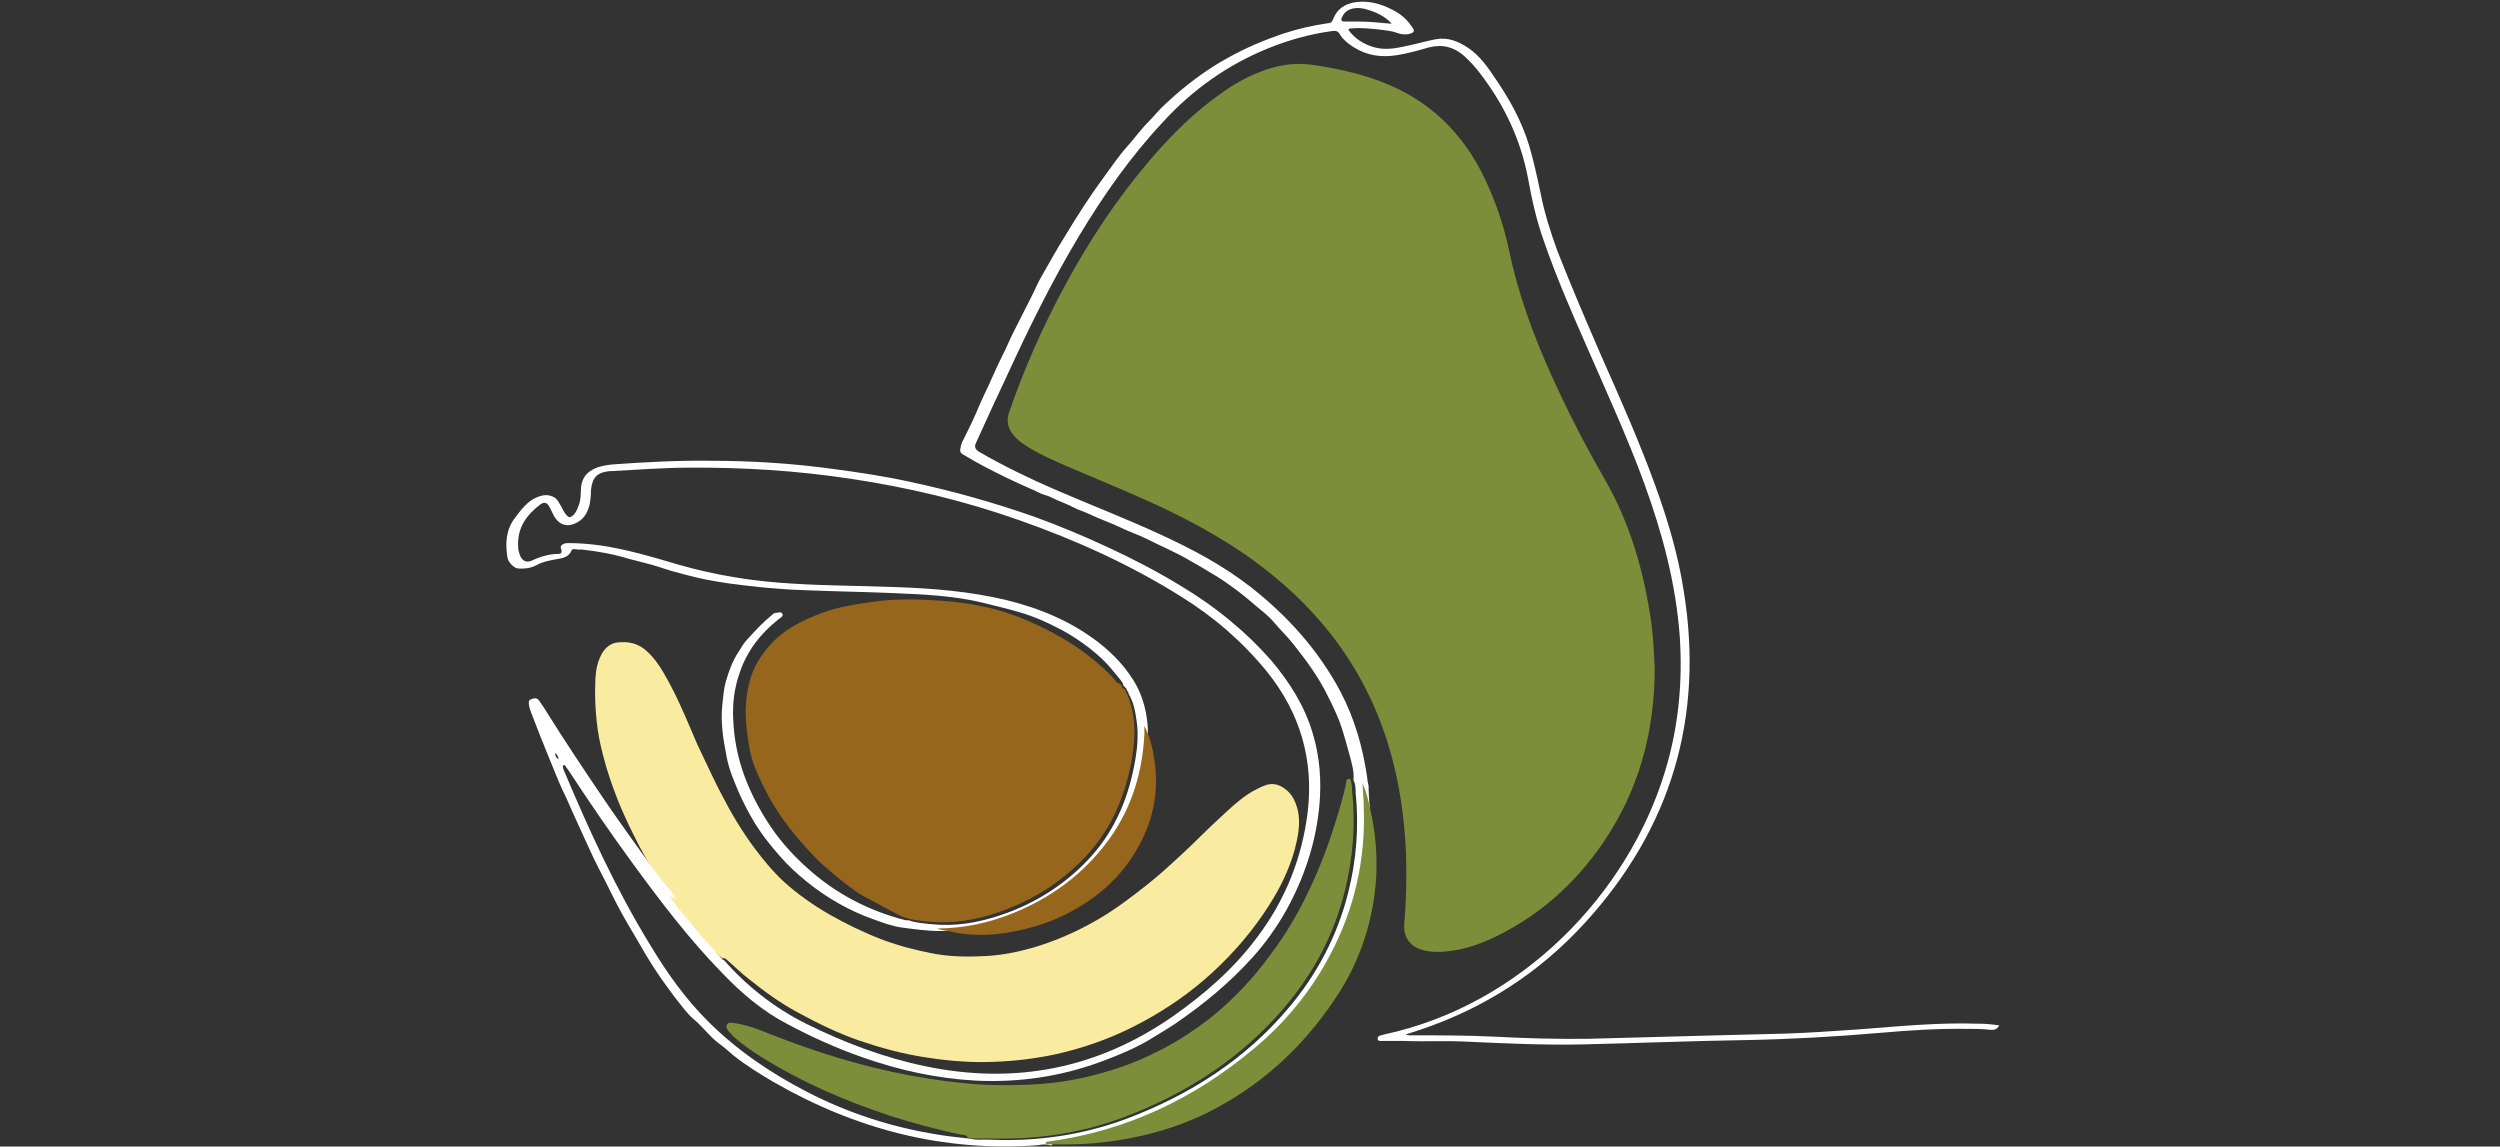
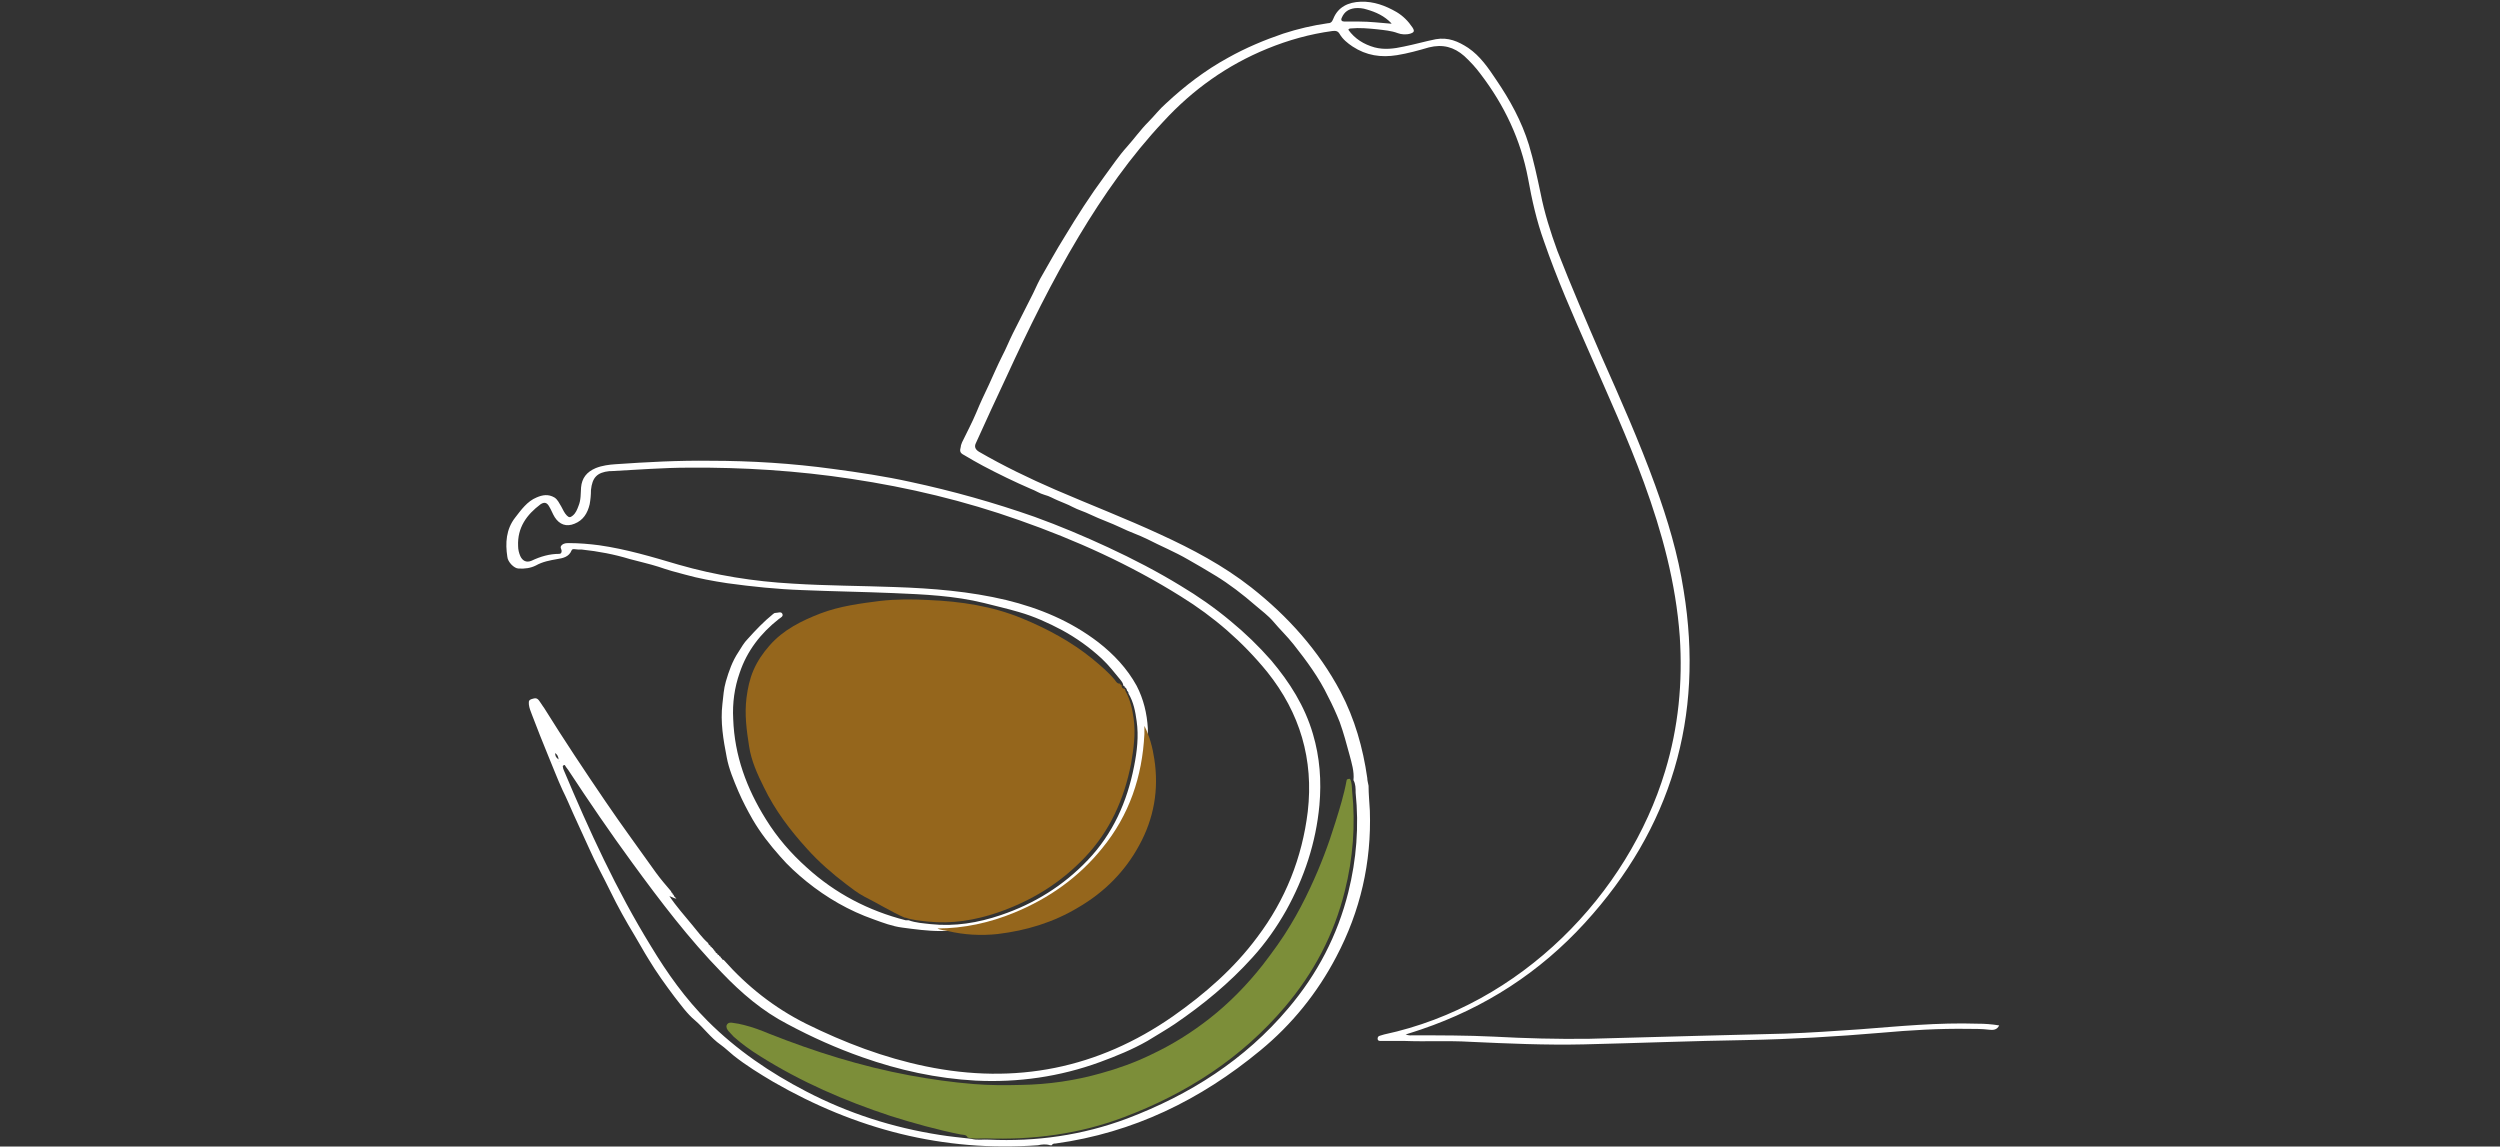
<svg xmlns="http://www.w3.org/2000/svg" version="1.1" viewBox="0 0 580 266">
  <rect x="0" y="0" width="580" height="266" fill="#333333" stroke="none" />
  <defs>
    <style>
      .cls-1 {
        fill: #f9eba0;
      }

      .cls-2 {
        fill: #fff;
      }

      .cls-3 {
        fill: #7c8e39;
      }

      .cls-4 {
        fill: #95661c;
      }
    </style>
  </defs>
  <g>
    <g id="Layer_1">
-       <path class="cls-3" d="M383.9,154.8c0,15.1-3.7,28.5-11.9,40.6-6.4,9.4-14.6,16.8-24.8,21.8-3.3,1.6-6.8,2.9-10.5,3.4-2.2.3-4.5.4-6.7-.2-3-.9-4.5-3.1-4.2-6.2.5-6.1.6-12.1.3-18.2-.4-6.2-1.2-12.4-2.7-18.4-4.4-18.1-14.1-32.9-28.7-44.6-7.8-6.3-16.5-11.2-25.6-15.5-7.1-3.3-14.3-6.2-21.5-9.3-3-1.3-6-2.6-8.8-4.3-1.1-.7-2.2-1.4-3.1-2.3-1.8-1.8-2.4-3.8-1.5-6.2,3.5-10.1,7.8-19.8,12.9-29.2,5.6-10.4,12.1-20.2,19.8-29.2,4.8-5.6,10.1-10.9,16.2-15.2,3.3-2.4,6.9-4.4,10.8-5.7,3.6-1.2,7.2-1.6,11-1,5.3.8,10.4,1.9,15.4,3.8,11.2,4.2,19.1,11.9,24.2,22.6,2.5,5.3,4.4,10.9,5.6,16.6,2.1,10,5.6,19.6,9.8,28.9,3.7,8.2,7.8,16.2,12.3,24,6,10.4,9.2,21.6,10.9,33.4.5,3.7.6,7.3.8,10.4Z" />
      <path class="cls-4" d="M209.9,212.9c-3.2-1.4-6.2-3.3-9.4-4.9-1.5-.8-2.8-1.8-4.1-2.8-3.3-2.5-6.4-5.2-9.1-8.2-4-4.4-7.5-9-10.1-14.4-1.5-3-2.9-6.1-3.4-9.4-.6-3.8-1.1-7.5-.6-11.4.3-2.2.7-4.2,1.6-6.3.9-2.1,2.2-4,3.7-5.7,3.2-3.7,7.5-5.8,11.9-7.5,4.5-1.7,9.2-2.3,13.9-2.9,3.7-.4,7.4-.4,11-.2,7.5.3,14.9,1.4,21.9,4.3,5.8,2.4,11.4,5.4,16.3,9.4,1.8,1.5,3.6,3,5.1,4.8.3.4.6,1,1.3.9h0c0,.2,0,.3.3.3h0c0,.5.1.8.6.9h0c.3,0,.2.3.3.5,1.1,2,1.6,4.2,1.9,6.4.5,3.5,0,7-.6,10.5-1.6,8.2-4.9,15.6-10.7,21.7-5.7,6-12.4,10.1-20.2,12.8-5.3,1.8-10.7,2.7-16.3,2.1-1.7-.2-3.4-.3-5.1-.9Z" />
-       <path class="cls-1" d="M154.1,206.4c.1-.8-.4-1.3-.8-1.9-2.5-3.5-4.6-7.3-6.5-11.2-3.3-6.6-5.9-13.4-7.5-20.6-.5-2.2-.8-4.5-1-6.7-.2-2.4-.3-4.9-.2-7.3,0-1.9.2-3.9.9-5.7.5-1.3,1.2-2.5,2.4-3.3.5-.3,1-.5,1.5-.6,2.8-.4,5.3.1,7.4,2.2,1.5,1.4,2.6,3,3.6,4.7,2.6,4.4,4.6,9,6.6,13.7.8,2,1.7,4,2.7,6,1.4,2.9,2.7,5.8,4.2,8.6,2.2,4.3,4.7,8.5,7.6,12.4,2.1,2.8,4.3,5.5,6.8,7.8,3.3,3,6.9,5.5,10.7,7.7,3.9,2.2,8,4.2,12.2,5.8,4,1.5,8,2.5,12.2,3.3,3.9.7,7.9.7,11.9.5,3.6-.2,7.2-.9,10.7-1.9,5.2-1.5,10.2-3.7,14.9-6.4,4.2-2.4,8-5.3,11.8-8.3,2.9-2.3,5.6-4.8,8.4-7.4,2.6-2.4,5-4.9,7.6-7.3,2.6-2.4,5.2-5,8.2-6.8,1.1-.6,2.2-1.2,3.4-1.6,1.7-.5,3.1,0,4.3.9,1.7,1.2,2.5,3,3,5,.7,3.2,0,6.3-.8,9.4-1.3,4.5-3.3,8.6-5.8,12.5-3.7,5.9-8.2,11.1-13.3,15.8-4.8,4.4-10.1,8.1-15.8,11.2-5.8,3.2-12,5.6-18.4,7.2-3.1.8-6.2,1.3-9.3,1.7-3.4.4-6.7.6-10.1.6-4.3,0-8.6-.4-12.9-1.1-5.3-.8-10.4-2.2-15.4-3.9-4.9-1.7-9.6-4-14.2-6.5-4.1-2.2-7.8-4.9-11.4-7.8-1.7-1.3-3.2-2.8-4.8-4.2-.4-.3-.7-.8-1.3-.5,0,0,0,0,0,0,0-.2-.1-.3-.4-.3h0c0-.2-.1-.3-.3-.3h0c0-.1-.2-.3-.4-.3h0c0-.1-.2-.3-.4-.3h0c0-.1-.2-.2-.4-.3h0c-.1,0-.2-.2-.3-.3h0c-.1,0-.2-.2-.3-.3h0c-.1,0-.2-.2-.3-.3h0c-.1,0-.2-.2-.3-.3h0c0-.3-.2-.5-.5-.6-1.4-1.2-2.5-2.8-3.7-4.2-1.8-2.2-3.7-4.4-5.3-6.7-.1-.1-.2-.3-.3-.4h0c0-.2-.1-.5-.4-.6h0s0,0,0,0l-.3-.4h0c-.1,0-.2-.2-.3-.3h0Z" />
      <path class="cls-2" d="M155.3,207.9c1.6,2.4,3.5,4.5,5.3,6.7,1.2,1.4,2.3,3,3.7,4.2,0,.3.3.5.5.6,0,0,0,0,0,0,0,.2.1.3.3.3,0,0,0,0,0,0,0,.2.1.3.3.3,0,0,0,0,0,0,0,.2.1.3.3.4,0,0,0,0,0,0,0,.2.1.3.3.4,0,0,0,0,0,0,0,.2.1.3.4.4,0,0,0,0,0,0,0,.2.1.3.4.4,0,0,0,0,0,0,0,.2.2.3.4.4,0,0,0,0,0,0,0,.2.1.3.3.4,0,0,0,0,0,0,0,.2.2.3.4.3,0,0,0,0,0,0,5.4,6.1,11.7,11.1,19.1,14.8,8.9,4.4,18.1,7.9,27.8,9.9,20.8,4.3,39.9.5,57.3-11.6,7.4-5.2,14.2-11.1,19.6-18.4,6.5-8.6,10.4-18.4,11.7-29.1,1.4-12.1-1.8-22.9-9.4-32.4-5.7-7-12.4-12.8-20-17.5-11.8-7.4-24.4-13.1-37.5-17.7-12.7-4.5-25.7-7.6-39-9.6-12.5-1.9-25.1-2.7-37.7-2.6-6,0-12,.5-18,.8-.1,0-.3,0-.4,0-2.9.3-4,1.5-4.3,4.4,0,1.1-.1,2.2-.3,3.3-.5,2.1-1.5,3.7-3.5,4.5-1.9.8-3.5.2-4.6-1.5-.5-.8-.8-1.7-1.3-2.5-.5-.9-1.1-1.1-2-.5-3.2,2.4-5.4,5.4-5.2,9.7,0,.8.2,1.6.5,2.3.5,1.1,1.4,1.6,2.6,1.1,2.1-1,4.2-1.6,6.4-1.6.4,0,.6-.2.6-.7,0-.4-.5-.8,0-1.3.5-.5,1.1-.5,1.7-.5,2.3,0,4.7.2,7,.5,6.3.9,12.3,2.7,18.4,4.5,8.7,2.5,17.5,3.9,26.5,4.4,7.9.5,15.9.5,23.8.8,8.7.3,17.3,1,25.7,3,7.8,1.9,15,4.9,21.4,9.8,3.6,2.8,6.7,6.1,8.9,10.1,1.6,3.1,2.4,6.4,2.6,9.9,0,.6,0,1.3,0,1.9-.4,9.9-3.5,18.8-9.8,26.5-5.5,6.7-12.3,11.6-20.3,14.9-5.7,2.4-11.7,3.7-18,3.7-3,0-5.9-.4-8.9-.8-2.3-.3-4.4-1.1-6.6-1.9-5.7-2-10.9-5-15.6-8.8-2.2-1.8-4.3-3.7-6.1-5.8-2.4-2.7-4.6-5.5-6.4-8.6-1.2-2.1-2.3-4.2-3.3-6.5-1.1-2.6-2.2-5.2-2.7-7.9-.8-4.1-1.5-8.2-1-12.4.2-1.7.3-3.5.8-5.2.7-2.4,1.5-4.7,2.9-6.8.7-1.1,1.3-2.2,2.2-3.1,1.8-2,3.7-4,5.8-5.7.2-.2.4-.3.6-.3.6,0,1.3-.4,1.6.2.3.6-.4.9-.8,1.2-4.2,3.3-7.4,7.4-9.1,12.5-1.2,3.4-1.7,7-1.5,10.7.3,8.5,3.1,16.1,7.6,23.3,2.6,4.2,5.8,7.9,9.5,11.2,6.6,6,14.3,10,22.9,12.2.2,0,.5,0,.7,0,1.6.6,3.4.7,5.1.9,5.6.6,11-.3,16.3-2.1,7.7-2.6,14.5-6.8,20.2-12.8,5.8-6.1,9.1-13.5,10.7-21.7.7-3.5,1.1-7,.6-10.5-.3-2.2-.7-4.4-1.9-6.4,0-.2,0-.4-.3-.6,0,0,0,0,0,0-.1-.4-.2-.7-.6-.9,0,0,0,0,0,0,0-.2,0-.3-.3-.3h0c0-.5-.3-.9-.6-1.3-1.4-1.7-2.7-3.4-4.4-5-2.8-2.6-5.9-4.8-9.2-6.6-3.2-1.7-6.5-3.2-10-4.2-2.7-.8-5.4-1.4-8.1-2.1-6.9-1.7-13.9-2-21-2.3-7.1-.3-14.1-.4-21.2-.7-5.8-.2-11.6-.8-17.4-1.6-3.3-.5-6.6-1.1-9.8-2-2-.5-4.1-1.1-6.1-1.8-2.2-.7-4.5-1.2-6.7-1.8-3.6-1.1-7.3-1.8-11.1-2.2-.6,0-1.2,0-1.8-.1-.2,0-.5,0-.6.3-.6,1.5-2,1.8-3.3,2-1.7.3-3.4.6-5,1.5-1.2.6-2.6.8-4,.7-1,0-2.5-1.5-2.6-2.7-.5-3.2-.3-6.4,1.8-9.1,1.4-1.8,2.8-3.8,5-4.7,1.4-.6,2.7-.8,4.1,0,.8.5,1.1,1.3,1.6,2.1.4.7.7,1.5,1.3,2.1.5.5.8.5,1.4,0,.7-.6,1-1.4,1.3-2.2.6-1.4.5-2.9.6-4.3.2-2.2,1.3-3.6,3.4-4.5,1.5-.6,3.1-.8,4.6-.9,7.3-.5,14.6-.9,21.9-.8,9.6,0,19.1.6,28.6,1.9,6,.8,12,1.7,17.9,3,9.8,2.1,19.4,4.8,28.8,8.1,5.8,2.1,11.5,4.5,17.1,7.1,5.8,2.7,11.4,5.6,16.8,8.9,4,2.4,7.9,5.1,11.6,8.2,3.4,2.8,6.5,5.8,9.4,9.1,4.3,5.1,7.8,10.6,9.7,17.1,1.6,5.4,2,10.9,1.5,16.5-.8,8.7-3.5,16.8-7.7,24.4-2.2,3.9-4.8,7.6-7.8,10.9-5.4,6-11.5,11-18.1,15.5-2.1,1.4-4.2,2.6-6.3,3.9-3.5,2-7.2,3.5-11,4.9-9.3,3.4-19,4.8-28.9,4.3-9-.5-17.7-2.4-26.2-5.4-6-2.1-11.8-4.7-17.4-7.7-5.8-3-10.7-7.2-15.2-11.9-7.7-7.9-14.3-16.6-20.8-25.5-5.2-7.1-10.1-14.3-14.9-21.6-.2-.3-.5-.6-.7-1-.1-.2-.3-.1-.4,0-.1,0-.2.2-.1.4,0,.2.1.5.2.7,5.9,14,12.2,27.8,20.2,40.8,3.8,6.3,8,12.2,13.2,17.4,6.7,6.7,14.5,12,22.8,16.3,9.8,5.1,20.1,8.4,31,10.1,2.4.4,4.8.6,7.3.9,1.4.4,2.8.1,4.1.2,11,.5,21.7-1,32.1-4.9,14.5-5.5,27.3-13.6,37.4-25.6,6.7-7.9,11.4-16.9,13.9-26.9,1.9-7.6,2.5-15.3,1.7-23.1,0-1,0-2-.5-2.9.2-2-.4-3.9-.9-5.8-.7-2.6-1.4-5.2-2.3-7.7-.8-2-1.7-4-2.7-5.9-2.1-4.4-5-8.3-8-12.1-1.5-1.9-3.2-3.5-4.7-5.3-1.2-1.4-2.7-2.5-4.1-3.7-3-2.6-6.1-5-9.4-7-2.1-1.3-4.2-2.5-6.3-3.7-3.1-1.8-6.3-3.1-9.4-4.7-2-1-4.2-1.7-6.2-2.7-2.3-1.1-4.7-1.9-7-3-1.4-.7-2.9-1.1-4.2-1.8-1.1-.6-2.3-1-3.4-1.5-1-.4-1.9-1-3.1-1.3-1.1-.3-2.1-1-3.2-1.4-3.7-1.6-7.4-3.4-11-5.3-1.5-.8-2.9-1.6-4.4-2.5-1-.5-1.1-.9-.8-2,0-.3.2-.7.3-1,1.1-2.3,2.3-4.5,3.3-6.9.9-2.2,1.9-4.3,2.9-6.4,1-2.2,2-4.5,3.1-6.7.9-1.7,1.6-3.5,2.5-5.3,1.4-2.7,2.7-5.4,4.1-8.1.8-1.5,1.4-3,2.2-4.5,1.9-3.3,3.7-6.6,5.7-9.8,2.9-4.8,5.9-9.5,9.3-14.1,1.7-2.3,3.3-4.7,5.2-6.8,1.7-1.9,3.1-3.9,4.9-5.7,1.4-1.4,2.6-3,4.1-4.3,4.4-4.1,9.1-7.7,14.4-10.6,4.1-2.3,8.4-4.1,12.8-5.6,3.4-1.1,6.8-1.9,10.3-2.4.6,0,1-.2,1.3-1,1.1-2.8,3.5-3.9,6.4-4,3-.1,5.7.9,8.3,2.4,1.5.9,2.7,2.1,3.7,3.6.5.8.4,1.1-.5,1.4-1,.3-2.1.2-2.9-.1-1.6-.6-3.2-.7-4.8-.9-2-.2-4.1-.4-6.1-.2-.2,0-.4,0-.6.3,1.5,2.1,3.6,3.4,6.1,4.1,2.3.6,4.5.3,6.8-.2,2.5-.5,4.9-1.2,7.4-1.7,2.9-.5,5.2.5,7.5,2,2.8,1.9,4.7,4.7,6.5,7.4,3.2,4.7,5.9,9.6,7.6,15.1,1.1,3.7,1.9,7.4,2.7,11.2.9,4.6,2.3,9,3.9,13.4,3.2,8.2,6.7,16.3,10.2,24.4,4.4,9.9,8.8,19.8,12.5,30,2.9,8,5.3,16,6.6,24.4,4.8,29.4-2.9,55.2-22.9,77.1-10.5,11.5-23.2,19.7-37.9,24.7-1.1.4-2.2.7-3.7,1.2.8.3,1.3.2,1.8.2,6.2,0,12.4,0,18.6.3,7.4.4,14.8.6,22.2.5,8.6-.2,17.2-.5,25.8-.7,6.6-.2,13.1-.3,19.7-.5,5.8-.2,11.5-.6,17.3-1,9.1-.7,18.1-1.6,27.3-1.3,1.6,0,3.2.1,5,.4-.5,1.1-1.5,1.1-2.3,1-1.6-.2-3.3-.2-4.9-.2-6.7-.1-13.4.3-20.1.9-10.5.9-20.9,1.5-31.4,1.7-12.6.2-25.1.7-37.7,1-8.8.2-17.6-.2-26.4-.6-5.1-.3-10.1,0-15.2-.2-1.7,0-3.5,0-5.2,0-.1,0-.3,0-.4,0-.3,0-.6-.1-.6-.5,0-.3.1-.6.5-.7.3-.1.7-.2,1-.3,31.8-6.8,56.6-32.6,65.2-61.1,3.1-10.2,4.1-20.6,3.4-31.2-.9-12.4-4.1-24.2-8.3-35.7-3.8-10.4-8.4-20.4-12.8-30.5-3.7-8.4-7.4-16.8-10.4-25.5-1.7-4.7-2.8-9.6-3.7-14.6-1.7-9-5.5-17-11-24.2-1.1-1.5-2.4-2.9-3.8-4.2-2.4-2.1-5-2.8-8.2-2-2.4.7-4.9,1.4-7.4,1.8-3.7.6-7.1.1-10.3-2-1.2-.8-2.3-1.7-3-2.9-.4-.7-.9-.8-1.7-.7-5.2.7-10.2,2.1-15.1,4.1-9.3,3.8-17.3,9.5-24.1,16.9-7.6,8.1-13.9,17.1-19.6,26.6-6.3,10.5-11.7,21.5-16.8,32.6-2.4,5.1-4.8,10.3-7.1,15.4q-.6,1.2.7,2c5.7,3.3,11.7,6.2,17.7,8.8,8.1,3.5,16.4,6.7,24.4,10.4,7.4,3.4,14.6,7.2,21.1,12.3,8.5,6.7,15.6,14.6,20.7,24.2,3.3,6.3,5.2,13,6.2,20,0,.6.2,1.2.3,1.8,0,1.9.2,3.9.3,5.8.4,12-2.2,23.3-7.8,33.9-4.4,8.4-10.3,15.7-17.6,21.7-13.9,11.5-29.5,19.1-47.5,21.6-.3,0-.7,0-.9.4-.1,0-.3,0-.4,0-.9-.3-1.9-.2-2.8,0-22,1.6-42.3-3.7-61.4-14.7-3.2-1.9-6.3-3.8-9.2-6.1-1-.8-2-1.8-3-2.5-2.3-1.6-3.9-3.9-6-5.7-1.8-1.5-3.2-3.5-4.7-5.4-2.1-2.8-4.2-5.7-6-8.7-1.2-1.9-2.2-3.8-3.3-5.6-2-3.3-3.9-6.7-5.6-10.2-1.6-3.3-3.4-6.5-4.9-9.9-1.2-2.7-2.5-5.4-3.7-8.1-.8-1.8-1.6-3.7-2.5-5.5-1.2-2.6-2.2-5.3-3.3-7.9-1.3-3.2-2.6-6.4-3.8-9.6-.3-.8-.6-1.5-.7-2.3,0-.6-.2-1,.6-1.3.9-.3,1.3-.3,1.8.4.4.5.7,1.1,1.1,1.6,4.6,7.4,9.4,14.6,14.3,21.8,3.8,5.6,7.8,11,11.7,16.5,1.1,1.5,2.3,2.9,3.5,4.3,0,0,0,0,0,0,0,.2.1.3.3.4,0,0,0,0,0,0,0,.2.1.4.3.4h0c0,0,0,0,0,0,0,.3.2.5.4.6,0,0,0,0,0,0,0,.2.1.3.3.4ZM322.8,5.4c-1.6-1.7-3.6-2.6-5.7-3.2-.9-.3-1.9-.4-2.8-.3-1.4.2-2.4.8-3,2.2-.3.6,0,.9.6.9,1.1,0,2.3,0,3.4,0,2.5,0,4.9.3,7.5.5ZM129.6,176.2c-.1-.8-.3-1.1-.8-1.5,0,.6.1,1,.8,1.5ZM129.8,176.5c0,0-.1,0-.2.1,0,0,0,0,0,0,0,0,.1,0,.2,0,0,0,0,0-.1-.1Z" />
      <path class="cls-3" d="M313.2,180.7c.5.9.4,1.9.5,2.9.8,7.8.2,15.5-1.7,23.1-2.5,10.1-7.2,19-13.9,26.9-10.1,11.9-22.8,20.1-37.4,25.6-10.3,3.9-21.1,5.3-32.1,4.9-1.4,0-2.8.2-4.1-.2-.3-.7-1-.6-1.6-.7-5.5-1.1-10.9-2.6-16.3-4.3-10.6-3.5-20.8-7.9-30.3-13.9-2.1-1.3-4.2-2.8-6.1-4.5-.4-.4-.8-.9-1.2-1.3-.3-.4-.6-.8-.4-1.4.3-.6.9-.6,1.4-.5.9.1,1.8.3,2.6.5,2,.5,3.9,1.2,5.8,2,10.6,4.2,21.4,7.6,32.7,9.7,4.9.9,9.8,1.6,14.8,2,3.7.3,7.4.3,11,.2,6.3-.1,12.5-1,18.5-2.7,4-1.1,7.9-2.5,11.6-4.3,4.9-2.3,9.4-5.1,13.6-8.4,4.6-3.6,8.8-7.9,12.4-12.5,2.3-3,4.5-6,6.4-9.2,1.7-2.8,3.2-5.7,4.6-8.7,2.3-4.9,4.2-9.9,5.8-15.1,1-3.2,2-6.4,2.6-9.7,0-.3.3-.4.6-.4Z" />
-       <path class="cls-3" d="M242.6,265.2c.1-.4.5-.4.9-.4,18-2.5,33.7-10,47.5-21.6,7.3-6.1,13.2-13.3,17.6-21.7,5.6-10.6,8.2-21.9,7.8-33.9,0-1.9-.2-3.9-.3-5.8,1,2,1.4,4.2,1.9,6.4,1.1,4.9,1.5,9.9,1.3,15-.6,10.1-3.6,19.5-9.2,28-7.7,11.7-17.7,20.9-30.3,27.1-6.6,3.2-13.5,5.2-20.8,6.3-5,.8-10.1,1-15.2.9-.4,0-.9,0-1.3-.2Z" />
      <path class="cls-4" d="M217.4,215.4c6.2,0,12.2-1.3,18-3.7,8-3.3,14.9-8.2,20.3-14.9,6.3-7.7,9.3-16.6,9.8-26.5,0-.6,0-1.3,0-1.9,1.2,2.4,1.9,5,2.3,7.7,1.1,7.1-.1,13.8-3.5,20-3.3,6.1-8.1,10.9-14.1,14.4-5.8,3.5-12.1,5.4-18.8,6.2-3.8.4-7.7.2-11.5-.7-.8-.2-1.7-.2-2.4-.6Z" />
    </g>
  </g>
</svg>